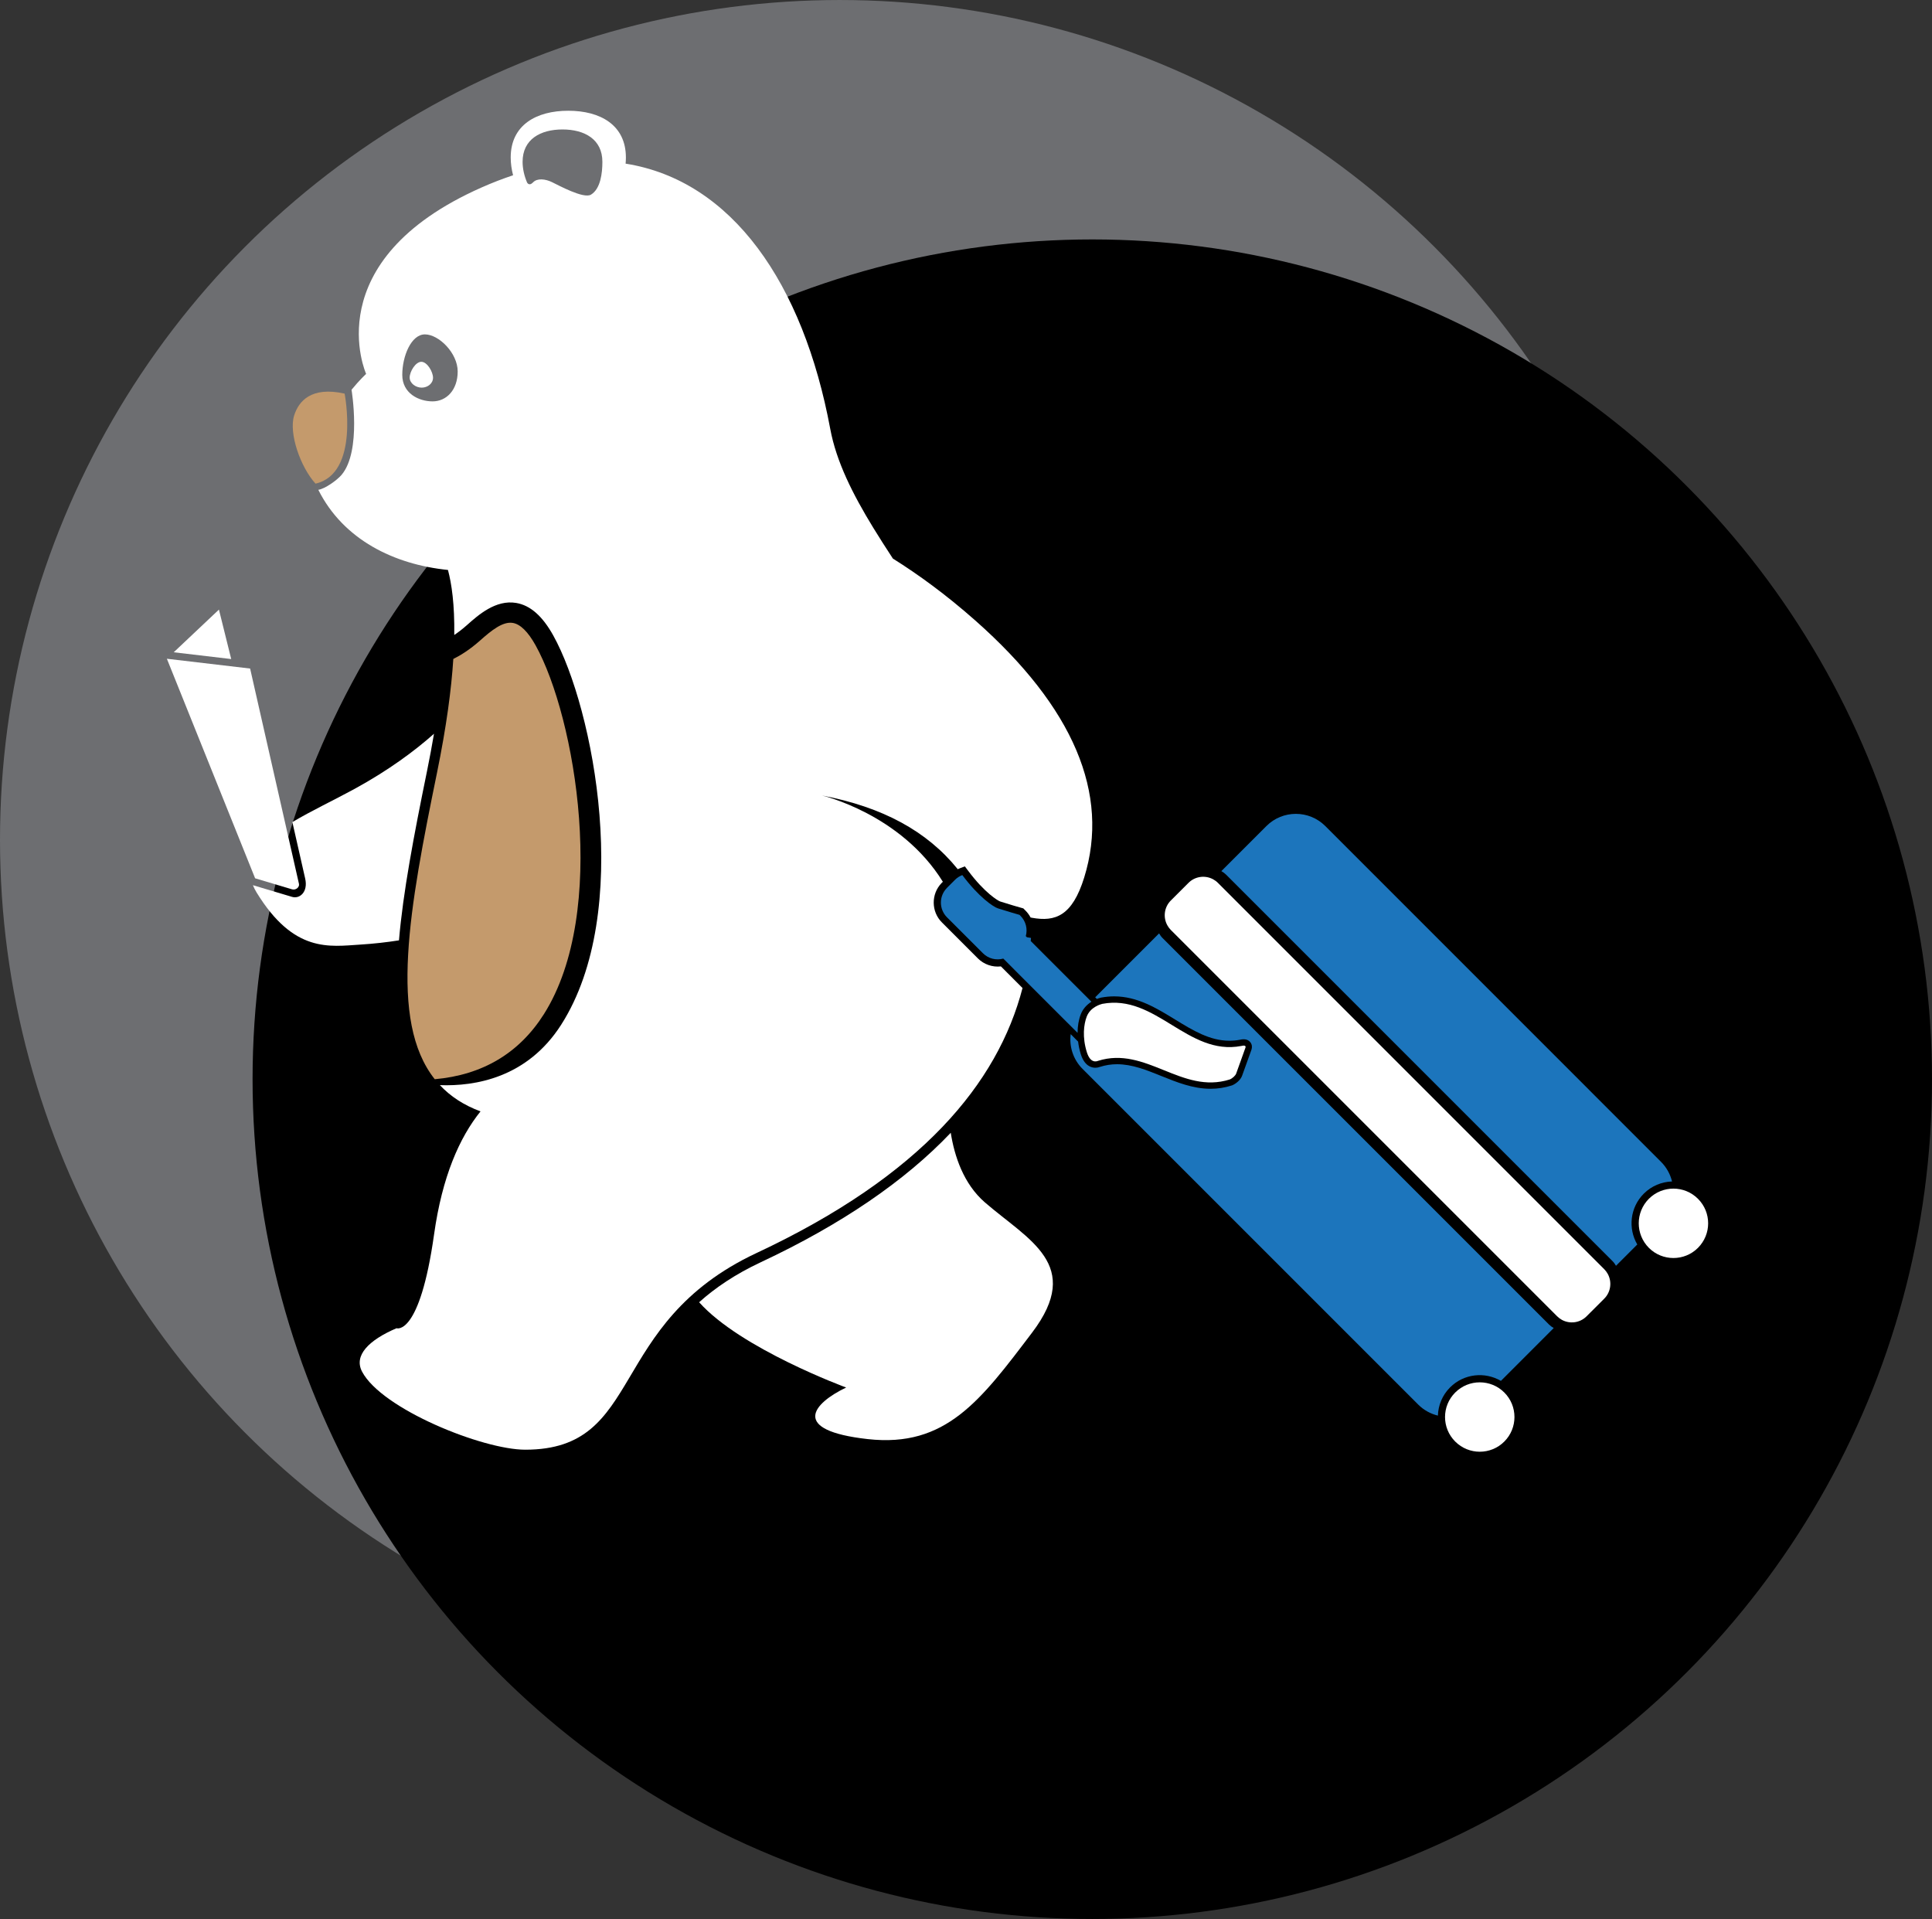
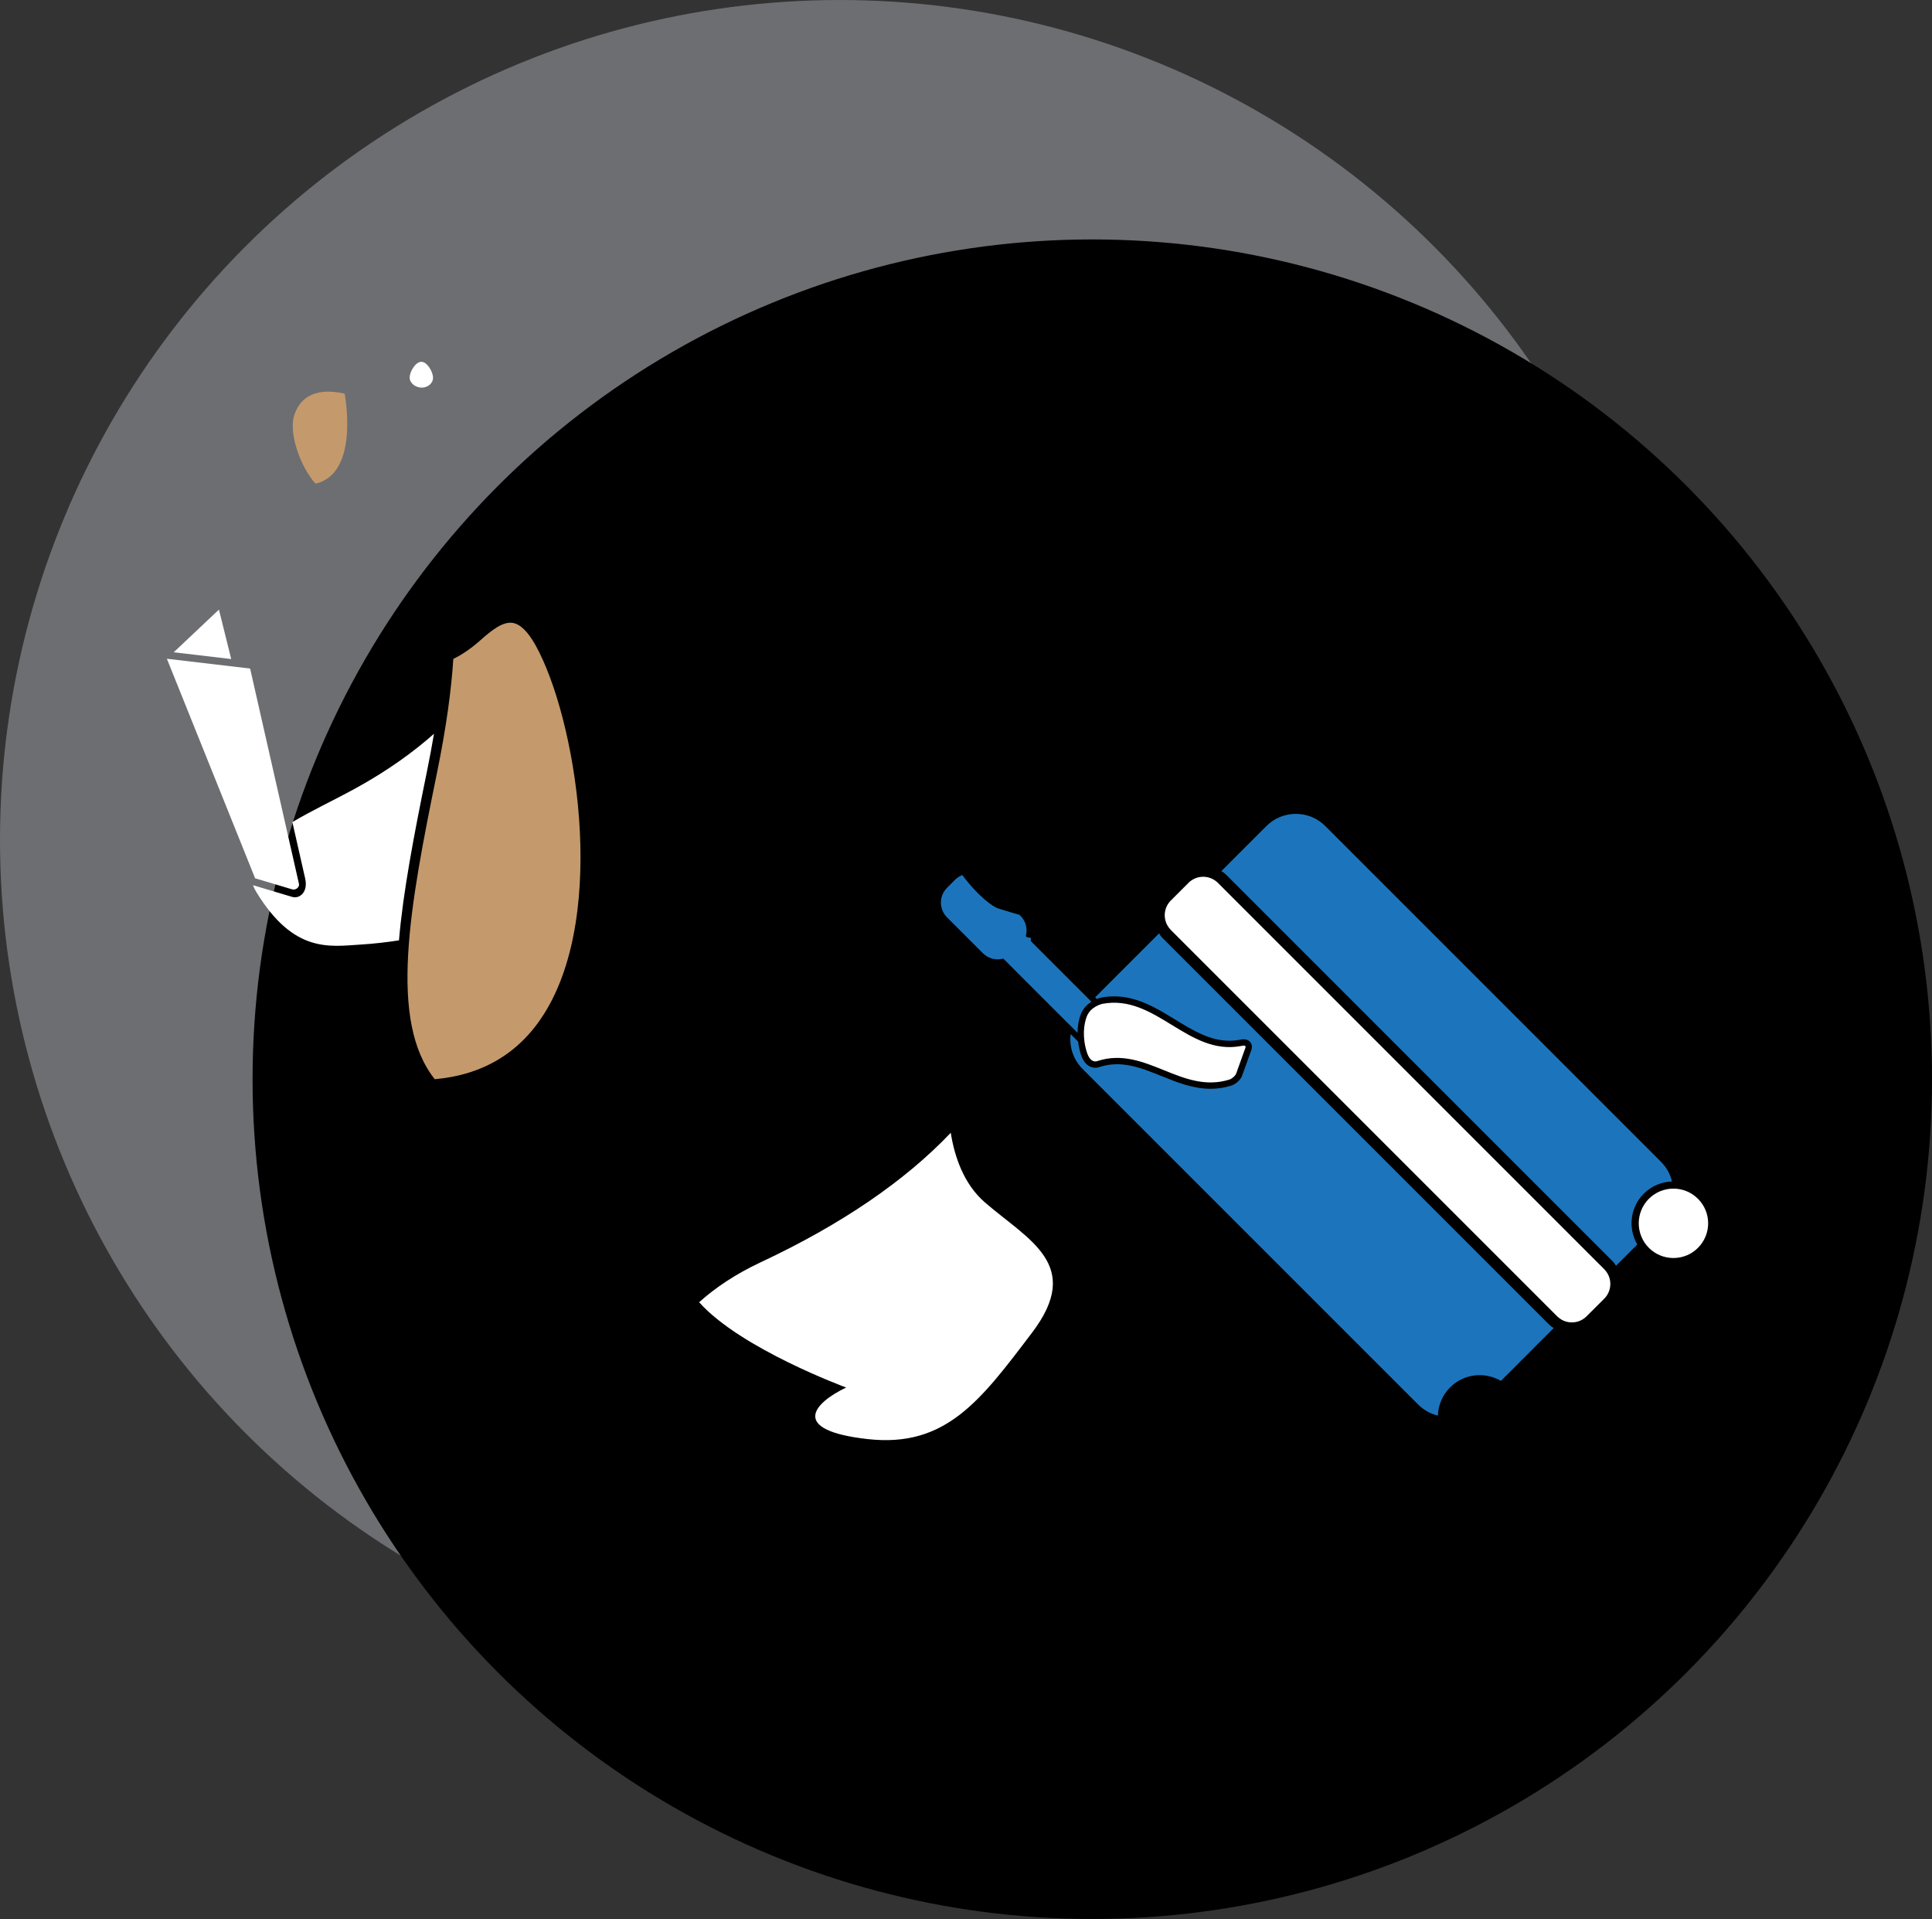
<svg xmlns="http://www.w3.org/2000/svg" version="1.1" id="Layer_1" x="0px" y="0px" width="378.496px" height="375.922px" viewBox="0 0 378.496 375.922" enable-background="new 0 0 378.496 375.922" xml:space="preserve">
  <rect x="0" y="0" width="378.496" height="375.922" fill="#333333" stroke="none" />
  <g>
    <circle fill-rule="evenodd" clip-rule="evenodd" fill="#6D6E71" cx="164.507" cy="164.509" r="164.507" />
    <circle fill-rule="evenodd" clip-rule="evenodd" cx="213.988" cy="211.411" r="164.508" />
    <path fill="none" d="M110.2,25.361c-4.319,0-7.818,1.92-7.818,6.341c0,1.328,0.315,2.727,0.873,4.039c0,0,0.387,0.823,1.188-0.025   c0.804-0.848,2.41-0.662,3.68-0.045c1.277,0.611,6.217,3.331,7.656,2.458c1.883-1.14,2.236-4.24,2.236-6.427   C118.015,27.281,114.517,25.361,110.2,25.361z" />
    <path fill="#C49A6C" d="M85.173,211.413c9.372-0.834,16.553-5.109,21.389-12.755c12.709-20.104,6.168-58.194-1.631-72.234   c-1.484-2.669-2.985-4.147-4.464-4.397c-1.972-0.334-4.224,1.5-6.366,3.404c-2.137,1.905-4.006,3.021-5.293,3.654   c-0.375,5.86-1.33,13.193-3.205,22.343C80.208,177.812,76.086,199.964,85.173,211.413z" />
    <path fill="#FFFFFF" d="M192.959,235.553c-4.202-3.641-5.975-9.077-6.699-13.646c-8.995,9.467-21.477,17.98-37.209,25.355   c-5.043,2.363-8.945,5.025-12.087,7.84c8.132,9.119,28.805,16.707,28.805,16.707c-6.514,3.115-11.048,8.402,4.245,10.104   c15.293,1.699,22.098-7.555,32.186-20.867C212.296,247.731,201.46,242.915,192.959,235.553z" />
    <path fill="#C49A6C" d="M67.515,77.108c0,0,3.05,15.648-5.702,17.633c-2.937-3.215-5.287-9.881-4.181-13.367   C58.486,78.679,60.89,75.621,67.515,77.108z" />
    <path fill="#FFFFFF" d="M84.833,73.991c0,1.147-1.07,1.945-2.221,1.945c-1.148,0-2.354-0.836-2.354-1.983   c0-1.146,1.142-3.079,2.287-3.079C83.69,70.875,84.833,72.842,84.833,73.991z" />
    <path fill="#FFFFFF" d="M237.666,172.251c-1.541-0.841-3.521-0.611-4.832,0.697l-3.46,3.457c-1.308,1.308-1.54,3.291-0.693,4.835   c0.178,0.336,0.413,0.653,0.693,0.935l75.688,75.682c0.285,0.281,0.601,0.514,0.927,0.697c1.55,0.842,3.528,0.613,4.836-0.697   l3.46-3.457c1.31-1.307,1.538-3.291,0.696-4.836c-0.183-0.332-0.413-0.65-0.696-0.936l-75.684-75.679   C238.323,172.666,238.008,172.432,237.666,172.251z" />
    <path fill="none" d="M83.247,65.504c-2.715,0-4.438,4.308-4.438,7.928c0,3.625,3.222,5.195,5.94,5.195   c2.715,0,4.916-2.23,4.916-5.853C89.665,69.151,85.96,65.504,83.247,65.504z" />
    <g>
      <path fill="none" d="M110.2,25.361c-4.319,0-7.818,1.92-7.818,6.341c0,1.328,0.315,2.727,0.873,4.039c0,0,0.387,0.823,1.188-0.025    c0.804-0.848,2.41-0.662,3.68-0.045c1.277,0.611,6.217,3.331,7.656,2.458c1.883-1.14,2.236-4.24,2.236-6.427    C118.015,27.281,114.517,25.361,110.2,25.361z" />
      <path fill="none" d="M83.247,65.504c-2.715,0-4.438,4.308-4.438,7.928c0,3.625,3.222,5.195,5.94,5.195    c2.715,0,4.916-2.23,4.916-5.853C89.665,69.151,85.96,65.504,83.247,65.504z" />
-       <path fill="#FFFFFF" d="M191.572,187.742l-7.046-7.05c-2.106-2.097-2.138-5.543-0.081-7.688c0.031-0.029,0.058-0.056,0.081-0.088    l0.189-0.18c-8.267-13.341-23.677-16.901-23.677-16.901c11.879,2.258,20.59,6.991,26.594,14.438    c0.129-0.059,0.264-0.121,0.394-0.173l0.997-0.381l0.645,0.857c3.241,4.351,5.881,5.894,6.266,6.015l1.126,0.348    c0.945,0.298,2.045,0.632,3.054,0.909l0.361,0.1l0.442,0.446c0.401,0.399,0.728,0.852,0.981,1.335    c0.091,0.021,0.194,0.044,0.283,0.062c4.58,0.822,7.887-0.366,10.225-7.897c5.08-16.394-2.098-33.33-21.326-50.332    c-5.695-5.036-11.142-9.001-16.159-12.144c-1.334-2.039-2.628-4.053-3.847-6.042c-4.019-6.571-7.228-12.931-8.422-19.363    c-5.288-28.457-19.229-48.646-40.091-51.955c0.039-0.406,0.057-0.806,0.057-1.205c0-6.389-5.053-9.158-11.287-9.158    c-6.227,0-11.279,2.769-11.279,9.158c0,1.138,0.164,2.313,0.465,3.481c-2.004,0.667-4.045,1.451-6.128,2.373    C61.763,51.124,71.728,73.248,71.728,73.248s-1.271,1.156-2.859,3.105c0,0,2.012,12.011-1.957,16.675    c-0.9,1.064-3.252,2.73-4.55,2.926c4.909,9.797,14.864,14.628,25.397,15.699c0.719,2.674,1.318,6.732,1.236,12.733    c0.738-0.49,1.571-1.118,2.469-1.918c2.251-2.005,5.659-5.031,9.666-4.354c2.766,0.47,5.139,2.559,7.266,6.385    c7.896,14.214,15.725,54.11,1.518,76.28c-6.645,10.361-16.832,12.046-23.736,11.795c2.049,2.188,4.666,3.923,7.961,5.14    c-4.121,5.124-7.504,12.765-9.096,24.069c-2.832,20.113-7.364,18.414-7.364,18.414c-5.397,2.312-8.419,5.311-6.749,8.498    c3.869,7.348,23.648,15.291,31.957,15.295c23.51,0.01,15.726-24.652,45.319-38.525c32.347-15.158,47.26-33.26,52.116-51.913    l-4.235-4.237C194.425,189.504,192.758,188.926,191.572,187.742z M84.749,78.627c-2.719,0-5.94-1.569-5.94-5.195    c0-3.62,1.724-7.928,4.438-7.928c2.713,0,6.418,3.646,6.418,7.27C89.665,76.397,87.464,78.627,84.749,78.627z M115.778,38.129    c-1.439,0.873-6.379-1.847-7.656-2.458c-1.27-0.617-2.876-0.803-3.68,0.045c-0.801,0.848-1.188,0.025-1.188,0.025    c-0.558-1.312-0.873-2.711-0.873-4.039c0-4.421,3.499-6.341,7.818-6.341c4.316,0,7.814,1.92,7.814,6.341    C118.015,33.889,117.661,36.989,115.778,38.129z" />
    </g>
    <path fill="#1C75BC" d="M316.586,247.961l4.172-4.174c-1.84-3.15-1.422-7.26,1.273-9.953c1.531-1.531,3.521-2.322,5.536-2.391   c-0.345-1.41-1.059-2.747-2.161-3.848l-65.768-65.775c-3.186-3.185-8.351-3.185-11.539,0l-8.827,8.829   c0.333,0.183,0.646,0.411,0.934,0.695l75.682,75.685C316.175,247.309,316.398,247.627,316.586,247.961z" />
-     <path fill="#FFFFFF" d="M294.706,272.784c2.654,2.65,2.654,6.957,0,9.611c-2.652,2.654-6.961,2.654-9.613,0   c-2.663-2.654-2.663-6.961,0-9.611C287.745,270.129,292.054,270.129,294.706,272.784z" />
    <path fill="#FFFFFF" d="M332.644,234.834c2.663,2.656,2.663,6.955,0,9.617c-2.652,2.65-6.956,2.65-9.613,0   c-2.647-2.662-2.647-6.961,0-9.617C325.688,232.18,329.991,232.18,332.644,234.834z" />
    <g>
      <path fill="#1C75BC" d="M213.82,196.234l-11.893-11.89c0.021-0.202,0.039-0.406,0.055-0.607c-0.265-0.039-0.529-0.085-0.794-0.132    l-0.226-0.224c0.383-1.374,0.034-2.905-1.048-3.983l-0.181-0.182c-0.98-0.271-2.01-0.586-3.092-0.922l-1.124-0.346    c-0.896-0.273-3.786-2.231-6.989-6.525c-0.517,0.2-1.01,0.503-1.428,0.924l-1.579,1.576c-0.018,0.014-0.021,0.027-0.035,0.045    c-1.55,1.593-1.542,4.143,0.035,5.724l7.054,7.051c1.078,1.078,2.606,1.421,3.982,1.039l4.155,4.162l10.394,10.389    c0.004-1.309,0.214-2.559,0.627-3.631C212.118,197.694,212.854,196.846,213.82,196.234z" />
      <path fill="#1C75BC" d="M303.458,259.459l-75.682-75.68c-0.287-0.286-0.516-0.603-0.698-0.935l-12.521,12.524l0.324,0.324    c0.229-0.088,0.459-0.17,0.705-0.232l0.124-0.033c0.851-0.158,1.704-0.244,2.556-0.244c4.549,0,8.305,2.305,11.943,4.533    c3.487,2.139,6.794,4.16,10.644,4.16c0.676,0,1.365-0.064,2.045-0.189c0.261-0.067,0.507-0.101,0.735-0.101    c0.792,0,1.198,0.405,1.369,0.653c0.283,0.396,0.336,0.91,0.167,1.402l-1.831,5.09c-0.294,0.824-1.202,1.57-1.939,1.877    l-0.101,0.033c-1.357,0.434-2.707,0.645-4.138,0.645l0,0c-3.446,0-6.586-1.268-9.629-2.495c-2.946-1.187-5.73-2.315-8.695-2.315    c-1.146,0-2.236,0.169-3.336,0.52c-0.297,0.113-0.603,0.171-0.916,0.171c-0.755,0-2.127-0.347-2.853-2.679    c-0.253-0.809-0.422-1.631-0.522-2.447l-1.454-1.457c-0.301,2.422,0.466,4.941,2.319,6.8l65.776,65.774    c1.104,1.1,2.439,1.814,3.848,2.154c0.063-2.01,0.858-4,2.388-5.531c2.695-2.695,6.81-3.113,9.957-1.271l10.348-10.355    C304.056,259.973,303.741,259.743,303.458,259.459z" />
    </g>
    <g>
      <path fill="#FFFFFF" d="M243.999,205.22c0.132-0.373-0.237-0.482-0.819-0.32c-10.505,2.003-16.729-10.249-27.236-8.249    c-0.26,0.074-2.312,0.583-3.045,2.498c-0.582,1.504-0.895,4.043,0.021,6.965c0.71,2.285,1.968,1.787,2.164,1.709    c9.407-2.994,16.438,6.629,25.837,3.637c0.553-0.227,1.118-0.771,1.253-1.148C242.78,208.619,243.39,206.917,243.999,205.22z" />
    </g>
    <path fill="#FFFFFF" d="M69.462,154.541c-4.016,2.192-8.459,4.28-12.184,6.503c1.304,5.749,2.322,10.225,2.509,11.06   c0.604,2.666-1.101,4.026-2.557,3.592c-1.19-0.355-5.966-1.78-7.683-2.292c0.191,0.468,0.422,0.943,0.727,1.437   c7.291,11.897,14.279,10.575,20.32,10.199c2.678-0.169,5.195-0.458,7.568-0.831c0.795-9.364,2.887-20.401,5.5-33.181   c0.514-2.514,0.963-4.941,1.361-7.289C81.284,147.061,76.194,150.858,69.462,154.541z" />
    <polygon fill="#FFFFFF" points="42.891,119.418 34.033,127.778 45.296,129.104  " />
    <path fill="#FFFFFF" d="M57.214,174.213c-0.755-0.223-7.234-2.159-7.234-2.159l-17.287-43.007l16.307,1.918   c0,0,9.424,41.54,9.57,42.177C58.714,173.772,57.97,174.437,57.214,174.213z" />
  </g>
</svg>